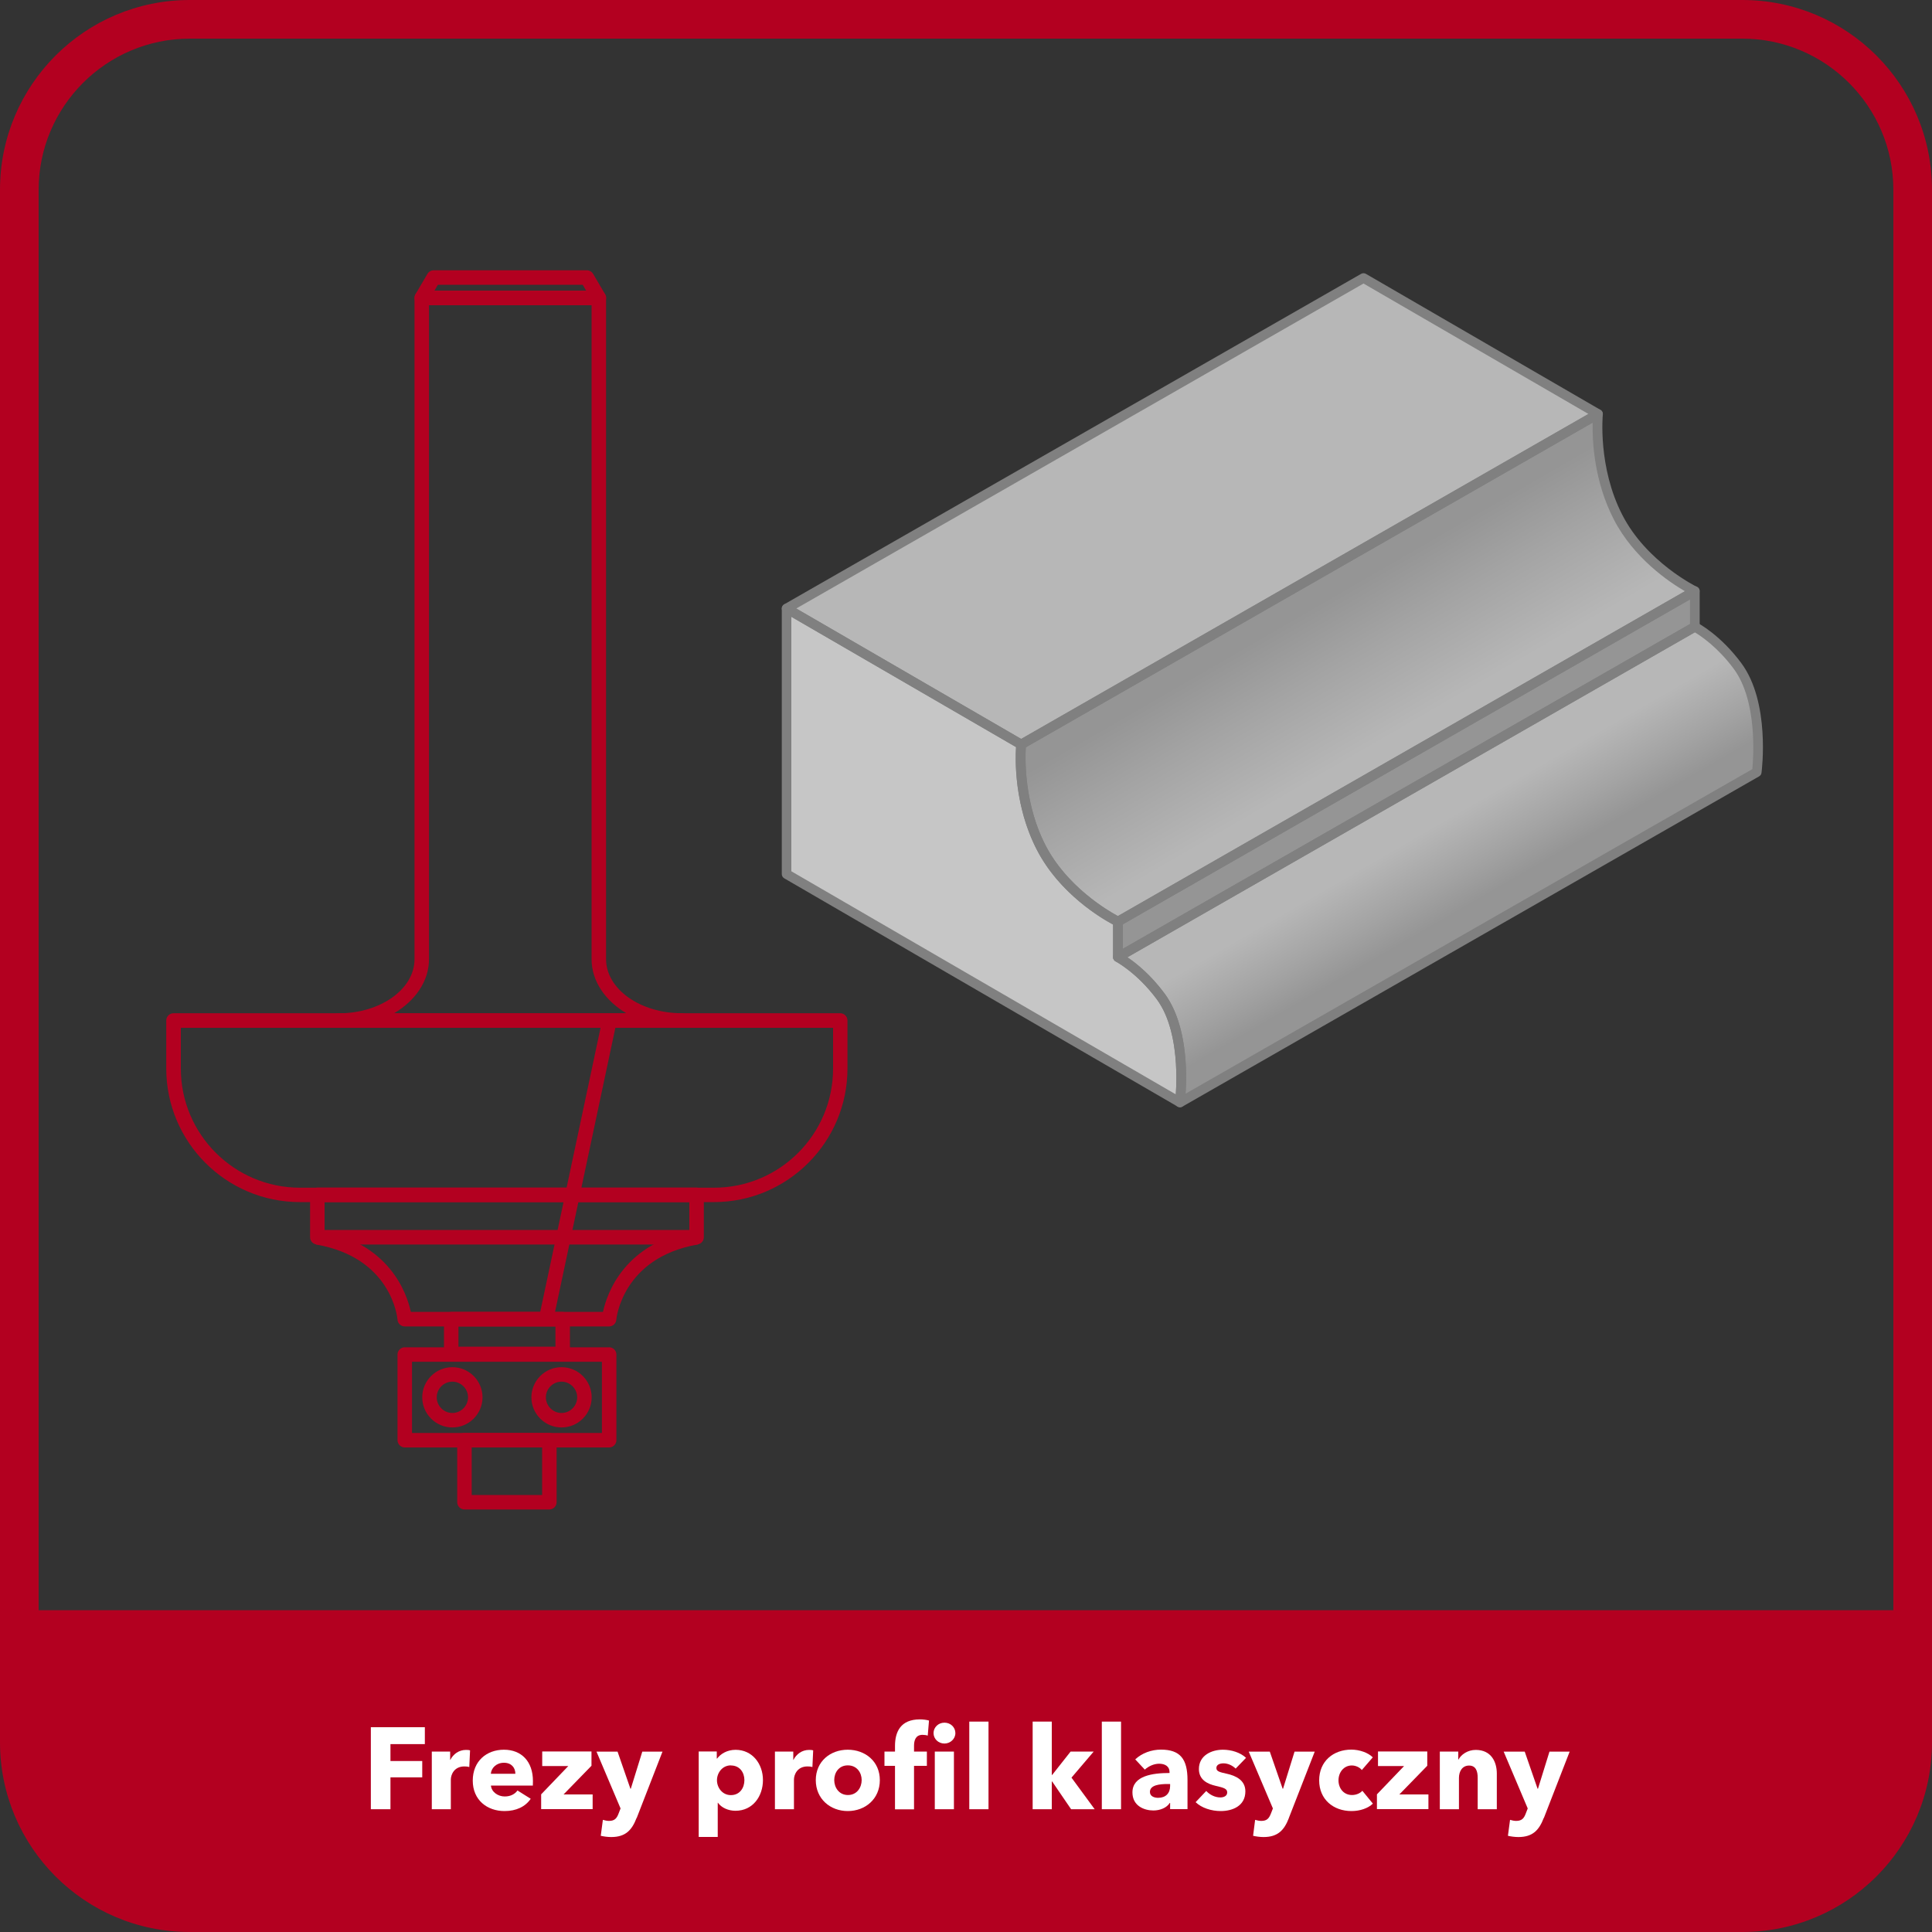
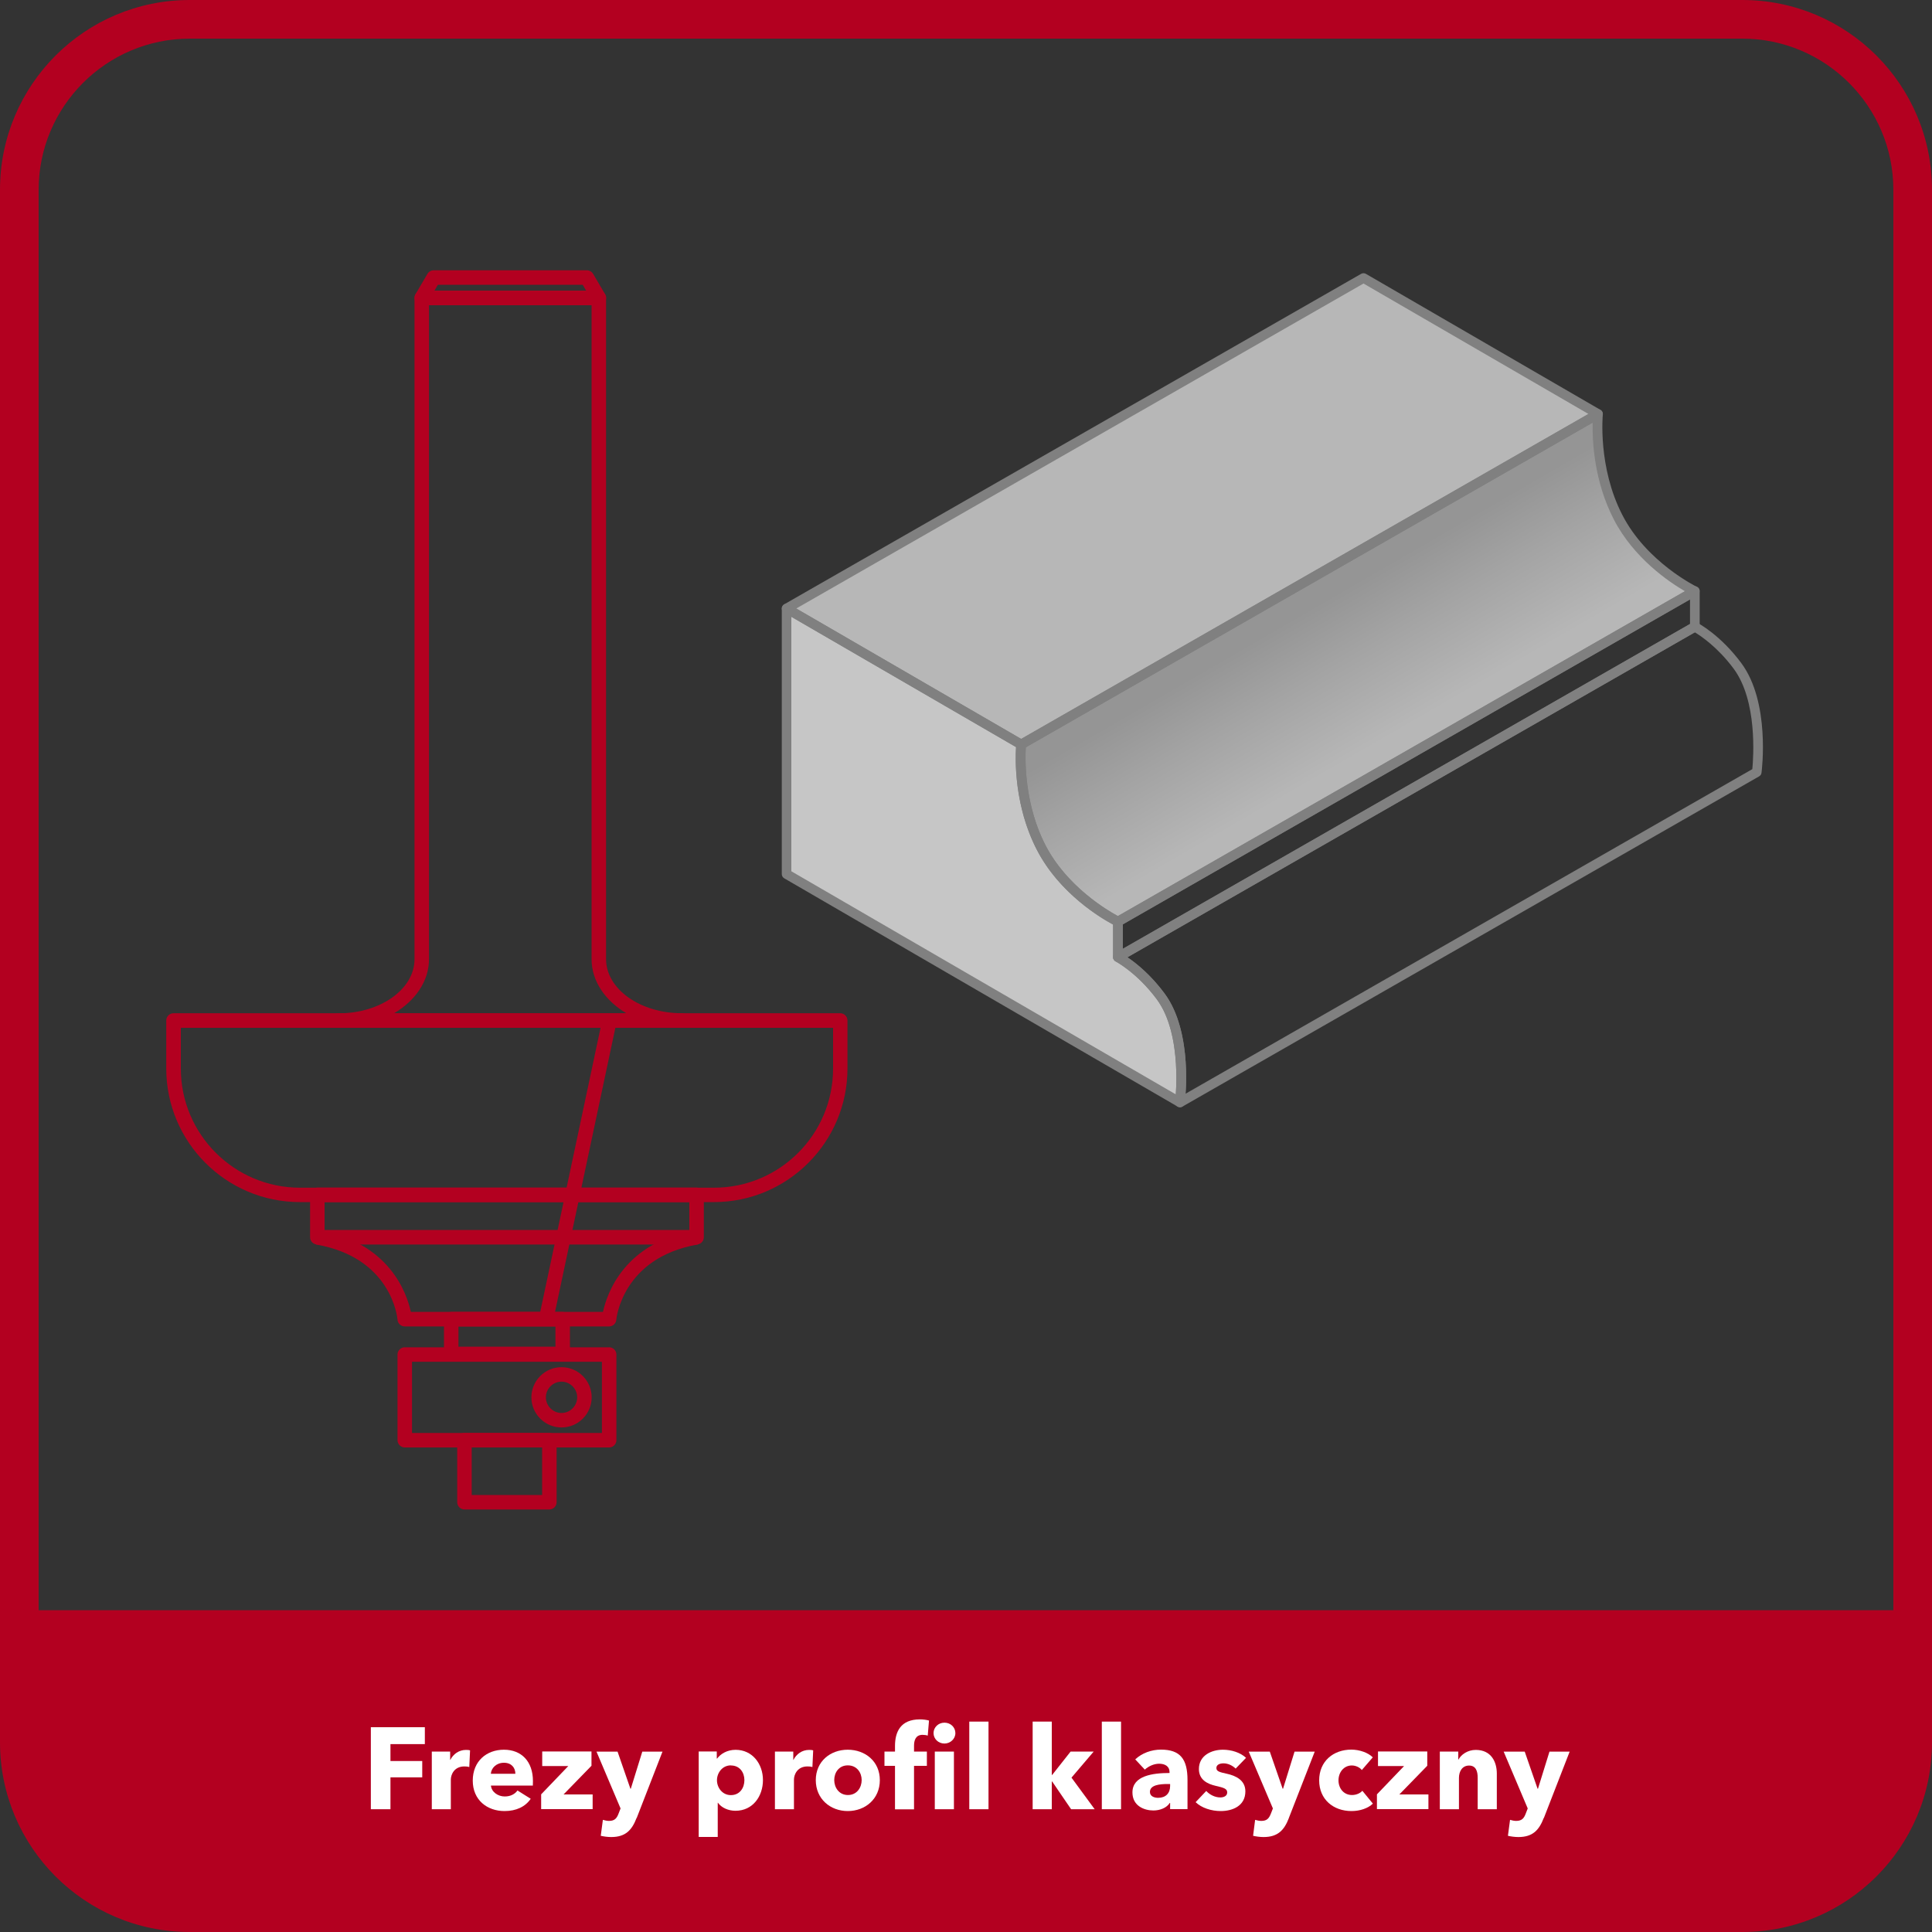
<svg xmlns="http://www.w3.org/2000/svg" id="Warstwa_6" viewBox="0 0 200 200">
  <rect x="0" y="0" width="200" height="200" fill="#333333" stroke="none" />
  <defs>
    <style>.cls-1{fill:#b7b7b7;}.cls-1,.cls-2,.cls-3,.cls-4,.cls-5,.cls-6,.cls-7,.cls-8{stroke-width:0px;}.cls-2{fill:url(#Gradient_bez_nazwy_11);}.cls-3{fill:gray;}.cls-4{fill:#b30020;}.cls-5{fill:#fff;}.cls-6{fill:#c6c6c6;}.cls-7{fill:url(#Gradient_bez_nazwy_96);}.cls-8{fill:#959595;}</style>
    <linearGradient id="Gradient_bez_nazwy_11" x1="133.97" y1="60.76" x2="144.53" y2="79.04" gradientUnits="userSpaceOnUse">
      <stop offset=".13" stop-color="#959595" />
      <stop offset=".42" stop-color="#a3a3a3" />
      <stop offset=".87" stop-color="#b7b7b7" />
    </linearGradient>
    <linearGradient id="Gradient_bez_nazwy_96" x1="145.48" y1="81.9" x2="153.72" y2="96.17" gradientUnits="userSpaceOnUse">
      <stop offset=".28" stop-color="#b7b7b7" />
      <stop offset=".61" stop-color="#a3a3a3" />
      <stop offset=".82" stop-color="#959595" />
    </linearGradient>
  </defs>
  <path class="cls-4" d="m180.36,4c8.62,0,15.64,7.02,15.64,15.64v160.72c0,8.62-7.02,15.64-15.64,15.64H19.64c-8.62,0-15.64-7.02-15.64-15.64V19.64c0-8.62,7.02-15.64,15.64-15.64h160.72M180.36,0H19.64C8.79,0,0,8.79,0,19.64v160.72C0,191.21,8.79,200,19.64,200h160.72c10.85,0,19.64-8.79,19.64-19.64V19.64C200,8.79,191.21,0,180.36,0h0Z" />
  <path class="cls-4" d="m-.09,166.69h200.18v7.19c0,14.41-11.7,26.12-26.12,26.12H26.02C11.61,200-.09,188.3-.09,173.88v-7.19H-.09Z" />
  <path class="cls-5" d="m40.42,180.55v1.75h3.29v1.69h-3.29v3.3h-2.03v-8.49h5.59v1.75h-3.56Z" />
  <path class="cls-5" d="m48.57,182.92c-.18-.05-.35-.06-.5-.06-1.06,0-1.4.86-1.4,1.36v3.07h-1.97v-5.97h1.9v.86h.02c.3-.6.89-1.03,1.62-1.03.16,0,.32.01.42.05l-.08,1.73Z" />
  <path class="cls-5" d="m55.15,184.84h-4.33c.06.66.72,1.13,1.43,1.13.62,0,1.06-.26,1.32-.62l1.37.86c-.56.82-1.5,1.27-2.71,1.27-1.8,0-3.29-1.14-3.29-3.15s1.42-3.2,3.23-3.2,3,1.21,3,3.25c0,.16,0,.32-.01.47Zm-1.8-1.22c0-.62-.4-1.14-1.18-1.14s-1.31.53-1.36,1.14h2.53Z" />
  <path class="cls-5" d="m56.02,187.29v-1.54l2.81-2.93h-2.7v-1.51h5.1v1.48l-2.89,2.97h3.01v1.52h-5.33Z" />
  <path class="cls-5" d="m65.9,188.19c-.48,1.25-1.13,1.98-2.63,1.98-.37,0-.79-.06-1.08-.13l.22-1.65c.19.06.44.11.63.11.61,0,.82-.29,1.01-.8l.19-.49-2.49-5.88h2.18l1.33,3.84h.04l1.19-3.84h2.09l-2.67,6.87Z" />
  <path class="cls-5" d="m76.13,187.45c-.73,0-1.44-.31-1.81-.83h-.02v3.54h-1.97v-8.85h1.87v.73h.04c.36-.48,1.03-.9,1.91-.9,1.74,0,2.83,1.46,2.83,3.13s-1.04,3.18-2.84,3.18Zm-.47-4.7c-.89,0-1.44.78-1.44,1.54s.55,1.54,1.44,1.54c.94,0,1.4-.77,1.4-1.55s-.47-1.52-1.4-1.52Z" />
  <path class="cls-5" d="m84.09,182.92c-.18-.05-.35-.06-.5-.06-1.06,0-1.4.86-1.4,1.36v3.07h-1.97v-5.97h1.9v.86h.02c.3-.6.89-1.03,1.62-1.03.16,0,.32.01.42.05l-.08,1.73Z" />
  <path class="cls-5" d="m87.76,187.48c-1.8,0-3.31-1.25-3.31-3.2s1.51-3.15,3.31-3.15,3.32,1.2,3.32,3.15-1.51,3.2-3.32,3.2Zm0-4.73c-.92,0-1.4.75-1.4,1.52s.49,1.55,1.42,1.55,1.42-.78,1.42-1.55-.5-1.52-1.43-1.52Z" />
  <path class="cls-5" d="m96.04,179.67c-.14-.05-.35-.08-.54-.08-.72,0-.88.58-.88,1.13v.6h1.33v1.48h-1.33v4.5h-1.97v-4.5h-1.09v-1.48h1.09v-.58c0-1.46.58-2.75,2.57-2.75.33,0,.68.04.95.12l-.13,1.56Zm1.73.82c-.64,0-1.13-.49-1.13-1.08s.49-1.08,1.13-1.08,1.13.48,1.13,1.08-.52,1.08-1.13,1.08Zm-1,6.8v-5.97h1.98v5.97h-1.98Z" />
  <path class="cls-5" d="m100.34,187.29v-9.07h1.99v9.07h-1.99Z" />
  <path class="cls-5" d="m113.31,187.29h-2.43l-1.96-2.87h-.04v2.87h-1.98v-9.07h1.98v5.52h.04l1.91-2.42h2.39l-2.3,2.7,2.4,3.27Z" />
  <path class="cls-5" d="m114.06,187.29v-9.07h1.99v9.07h-1.99Z" />
  <path class="cls-5" d="m117.52,182.13c.7-.66,1.69-1.01,2.66-1.01,2,0,2.75.98,2.75,3.15v3.01h-1.8v-.64h-.04c-.3.49-.98.78-1.69.78-.95,0-2.17-.47-2.17-1.87,0-1.73,2.1-2.01,3.84-2.01v-.1c0-.59-.47-.86-1.08-.86-.56,0-1.12.28-1.48.61l-1-1.07Zm3.61,2.55h-.25c-.86,0-1.84.11-1.84.82,0,.46.46.61.85.61.79,0,1.24-.48,1.24-1.22v-.2Z" />
  <path class="cls-5" d="m127.91,183.08c-.31-.3-.77-.54-1.25-.54-.37,0-.74.13-.74.48s.32.43,1.09.6c.91.2,1.91.66,1.91,1.82,0,1.51-1.33,2.04-2.55,2.04-.97,0-1.98-.32-2.6-.92l1.1-1.16c.35.38.89.67,1.46.67.32,0,.71-.13.71-.52s-.37-.49-1.19-.68c-.83-.19-1.74-.61-1.74-1.74,0-1.43,1.34-2,2.48-2,.89,0,1.81.29,2.4.84l-1.08,1.12Z" />
  <path class="cls-5" d="m133.43,188.19c-.48,1.25-1.13,1.98-2.63,1.98-.37,0-.79-.06-1.08-.13l.21-1.65c.19.06.44.11.64.11.61,0,.81-.29,1.01-.8l.19-.49-2.5-5.88h2.18l1.33,3.84h.04l1.19-3.84h2.09l-2.68,6.87Z" />
  <path class="cls-5" d="m140.98,183.24c-.22-.29-.65-.48-1.04-.48-.83,0-1.38.71-1.38,1.54s.54,1.52,1.4,1.52c.4,0,.83-.16,1.07-.44l1.09,1.33c-.49.48-1.33.77-2.21.77-1.88,0-3.35-1.2-3.35-3.18s1.47-3.18,3.33-3.18c.85,0,1.75.32,2.22.8l-1.14,1.32Z" />
  <path class="cls-5" d="m142.54,187.29v-1.54l2.81-2.93h-2.7v-1.51h5.1v1.48l-2.89,2.97h3.01v1.52h-5.33Z" />
  <path class="cls-5" d="m152.97,187.29v-3.26c0-.66-.18-1.26-.89-1.26s-1.05.6-1.05,1.28v3.24h-1.98v-5.97h1.91v.83h.02c.28-.53.96-1,1.79-1,1.61,0,2.18,1.25,2.18,2.45v3.69h-1.98Z" />
  <path class="cls-5" d="m159.81,188.19c-.48,1.25-1.13,1.98-2.63,1.98-.37,0-.79-.06-1.08-.13l.22-1.65c.19.06.44.11.63.11.61,0,.82-.29,1.01-.8l.19-.49-2.49-5.88h2.18l1.33,3.84h.04l1.19-3.84h2.09l-2.67,6.87Z" />
  <path class="cls-4" d="m63.06,149.84h-21.16c-.41,0-.75-.34-.75-.75v-8.87c0-.41.34-.75.75-.75h21.16c.41,0,.75.34.75.75v8.87c0,.41-.34.75-.75.75Zm-20.41-1.5h19.66v-7.37h-19.66v7.37Z" />
  <path class="cls-4" d="m58.25,140.91h-11.54c-.41,0-.75-.34-.75-.75v-3.6c0-.41.34-.75.75-.75h11.54c.41,0,.75.34.75.75v3.6c0,.41-.34.75-.75.75Zm-10.79-1.5h10.04v-2.1h-10.04v2.1Z" />
  <path class="cls-4" d="m56.87,156.26h-8.79c-.41,0-.75-.34-.75-.75v-6.42c0-.41.34-.75.75-.75h8.79c.41,0,.75.34.75.75v6.42c0,.41-.34.75-.75.75Zm-8.04-1.5h7.29v-4.92h-7.29v4.92Z" />
-   <path class="cls-4" d="m46.83,147.77c-1.72,0-3.12-1.4-3.12-3.12s1.4-3.12,3.12-3.12,3.12,1.4,3.12,3.12-1.4,3.12-3.12,3.12Zm0-4.74c-.89,0-1.62.73-1.62,1.62s.73,1.62,1.62,1.62,1.62-.73,1.62-1.62-.73-1.62-1.62-1.62Z" />
  <path class="cls-4" d="m58.13,147.77c-1.72,0-3.12-1.4-3.12-3.12s1.4-3.12,3.12-3.12,3.12,1.4,3.12,3.12-1.4,3.12-3.12,3.12Zm0-4.74c-.89,0-1.62.73-1.62,1.62s.73,1.62,1.62,1.62,1.62-.73,1.62-1.62-.73-1.62-1.62-1.62Z" />
  <path class="cls-4" d="m61.99,31.59h-18.33c-.27,0-.52-.14-.65-.38-.13-.23-.13-.52,0-.75l1.24-2.11c.13-.23.38-.37.65-.37h15.85c.27,0,.51.14.65.37l1.24,2.11c.14.23.14.52,0,.75-.13.23-.38.38-.65.38Zm-17.02-1.5h15.71l-.36-.61h-14.99l-.36.61Z" />
  <path class="cls-4" d="m70.59,106.4h-35.53c-.41,0-.75-.34-.75-.75s.34-.75.75-.75c4.33,0,7.85-2.51,7.85-5.6V30.84c0-.41.34-.75.75-.75h18.33c.41,0,.75.34.75.75v68.45c0,3.09,3.52,5.6,7.85,5.6.41,0,.75.34.75.75s-.34.75-.75.75Zm-29.79-1.5h24.05c-2.19-1.3-3.61-3.33-3.61-5.6V31.59h-16.83v67.7c0,2.27-1.41,4.3-3.61,5.6Z" />
  <path class="cls-4" d="m73.92,124.44H31.04c-7.62,0-13.83-6.2-13.83-13.83v-4.97c0-.41.34-.75.75-.75h69.02c.41,0,.75.34.75.75v4.97c0,7.62-6.2,13.83-13.82,13.83Zm-55.2-18.04v4.22c0,6.8,5.53,12.33,12.33,12.33h42.87c6.8,0,12.32-5.53,12.32-12.33v-4.22H18.72Z" />
  <path class="cls-4" d="m72.11,128.83h-39.26c-.41,0-.75-.34-.75-.75v-4.39c0-.41.34-.75.75-.75h39.26c.41,0,.75.34.75.75v4.39c0,.41-.34.75-.75.75Zm-38.51-1.5h37.76v-2.89h-37.76v2.89Z" />
  <path class="cls-4" d="m63.06,137.31h-21.16c-.39,0-.72-.3-.75-.69-.02-.26-.63-6.43-8.43-7.79l.26-1.48c7.35,1.29,9.14,6.55,9.55,8.46h19.89c.41-1.91,2.2-7.17,9.55-8.46l.26,1.48c-7.84,1.37-8.43,7.73-8.43,7.79-.03.39-.36.69-.75.69Z" />
  <rect class="cls-4" x="44.02" y="120.35" width="31.6" height="1.5" transform="translate(-71.07 154.45) rotate(-78.01)" />
  <path class="cls-6" d="m122.15,114.12l-40.72-23.63v-27.5l24.28,14.08s-.58,5.53,2.08,10.68c2.64,5.1,7.94,7.65,7.94,7.65v3.68s2.29,1.18,4.43,4.07c2.9,3.92,1.99,10.97,1.99,10.97Z" />
  <polygon class="cls-1" points="165.43 42.86 141.57 56.53 105.71 77.07 81.43 62.99 141.15 28.78 165.43 42.86" />
  <path class="cls-2" d="m175.45,61.19l-13.01,7.45-46.71,26.76s-5.3-2.55-7.94-7.65c-2.66-5.15-2.08-10.68-2.08-10.68l35.86-20.54,23.86-13.67s-.58,5.53,2.08,10.68c2.63,5.1,7.94,7.65,7.94,7.65Z" />
-   <polygon class="cls-8" points="175.45 61.19 175.45 64.88 165.64 70.5 115.73 99.08 115.73 95.4 162.44 68.64 175.45 61.19" />
-   <path class="cls-7" d="m181.87,79.92l-59.72,34.2s.91-7.05-1.99-10.97c-2.14-2.89-4.43-4.07-4.43-4.07l49.91-28.58,9.81-5.62s2.29,1.17,4.43,4.06c2.9,3.92,1.99,10.98,1.99,10.98Z" />
  <path class="cls-3" d="m122.15,114.62c-.09,0-.17-.02-.25-.07l-40.72-23.63c-.15-.09-.25-.25-.25-.43v-27.5c0-.18.1-.34.25-.43.16-.09.35-.09.5,0l24.28,14.08c.17.1.27.29.25.48,0,.05-.53,5.45,2.03,10.4,2.53,4.88,7.66,7.4,7.71,7.43.17.08.28.26.28.45v3.39c.69.41,2.55,1.66,4.33,4.06,2.99,4.04,2.12,11.04,2.08,11.33-.02.17-.12.31-.27.38-.07.03-.15.05-.22.05Zm-40.22-24.42l39.79,23.09c.13-1.89.23-6.87-1.97-9.85-2.04-2.75-4.24-3.91-4.26-3.92-.17-.09-.27-.26-.27-.44v-3.37c-1.16-.62-5.52-3.16-7.88-7.73-2.36-4.57-2.24-9.35-2.16-10.64l-23.26-13.49v26.34Z" />
  <path class="cls-3" d="m105.71,77.57c-.09,0-.17-.02-.25-.07l-24.28-14.08c-.15-.09-.25-.26-.25-.43s.1-.34.25-.43l59.72-34.21c.15-.09.34-.09.5,0l24.28,14.08c.15.09.25.26.25.43s-.1.34-.25.43l-59.72,34.21c-.08.04-.16.07-.25.07Zm-23.28-14.58l23.28,13.5,58.72-33.64-23.28-13.5-58.72,33.64Z" />
  <path class="cls-3" d="m115.73,95.9c-.07,0-.15-.02-.22-.05-.22-.11-5.48-2.68-8.17-7.87-2.7-5.22-2.16-10.73-2.13-10.96.02-.16.11-.3.25-.38l59.72-34.21c.16-.09.36-.09.52.02.16.1.24.28.22.47,0,.05-.53,5.45,2.03,10.4,2.52,4.9,7.66,7.4,7.71,7.43.17.08.28.25.28.43s-.09.36-.25.45l-59.72,34.21c-.08.04-.16.07-.25.07Zm-9.54-18.53c-.07,1.12-.2,5.81,2.05,10.15,2.22,4.29,6.45,6.76,7.48,7.31l58.7-33.63c-1.62-.94-5.28-3.4-7.36-7.43-2.07-4.01-2.23-8.19-2.19-10.02l-58.69,33.62Z" />
  <path class="cls-3" d="m115.73,99.58c-.09,0-.17-.02-.25-.07-.15-.09-.25-.25-.25-.43v-3.68c0-.18.1-.34.25-.43l59.72-34.21c.15-.09.34-.09.5,0,.15.09.25.25.25.43v3.69c0,.18-.1.34-.25.43l-59.72,34.2c-.08.04-.16.07-.25.07Zm.5-3.89v2.53l58.72-33.63v-2.54l-58.72,33.64Z" />
  <path class="cls-3" d="m122.15,114.62c-.1,0-.19-.03-.28-.08-.16-.11-.24-.29-.22-.48,0-.07.85-6.9-1.9-10.61-2.04-2.75-4.24-3.91-4.26-3.92-.16-.08-.27-.25-.27-.43,0-.18.09-.35.25-.44l59.72-34.2c.15-.08.33-.09.48-.01.1.05,2.42,1.26,4.6,4.21,2.99,4.04,2.12,11.04,2.08,11.34-.02.16-.11.29-.25.37l-59.72,34.2c-.08.04-.16.07-.25.07Zm-5.44-15.52c.88.59,2.4,1.79,3.85,3.76,2.36,3.19,2.32,8.24,2.17,10.36l58.67-33.6c.12-1.26.53-7.06-1.92-10.38-1.65-2.23-3.41-3.41-4.03-3.78l-58.74,33.64Z" />
</svg>